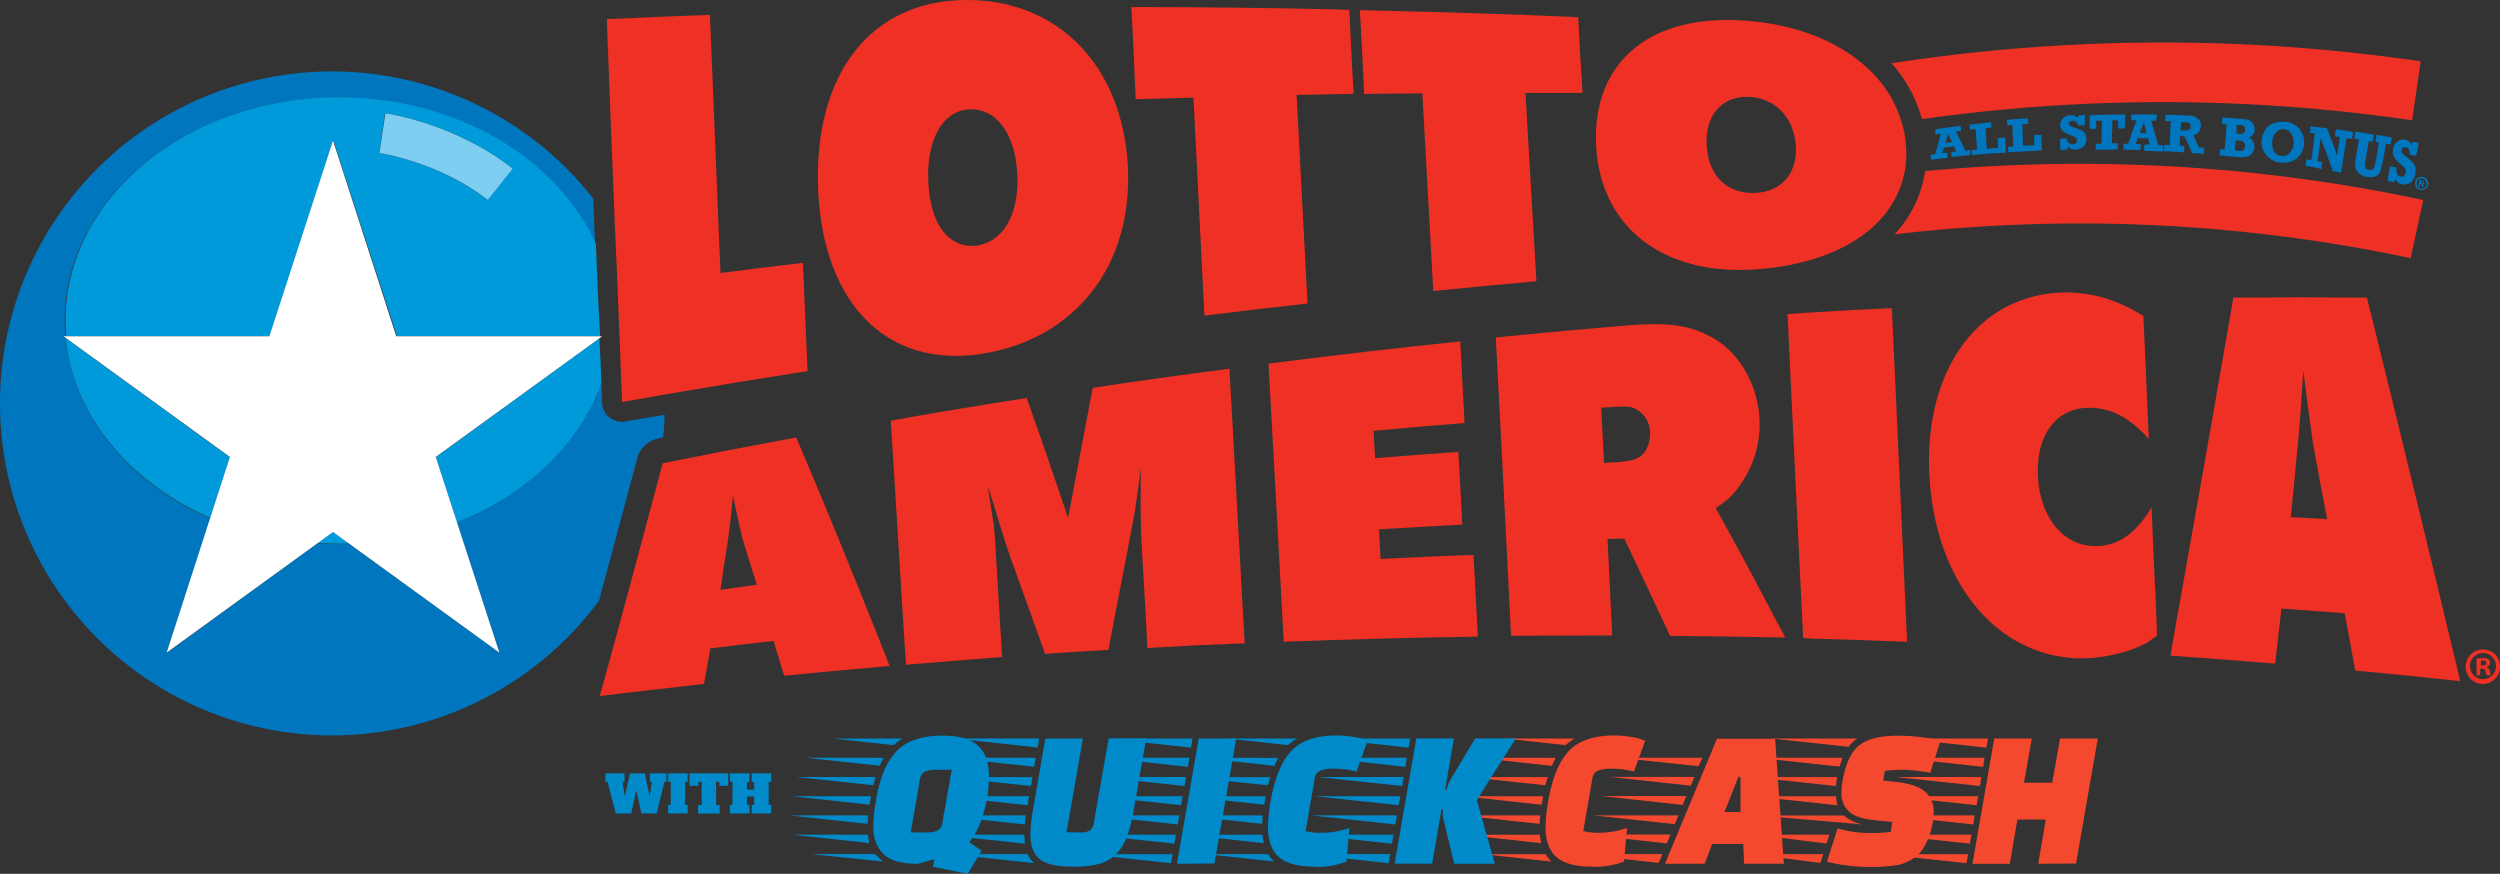
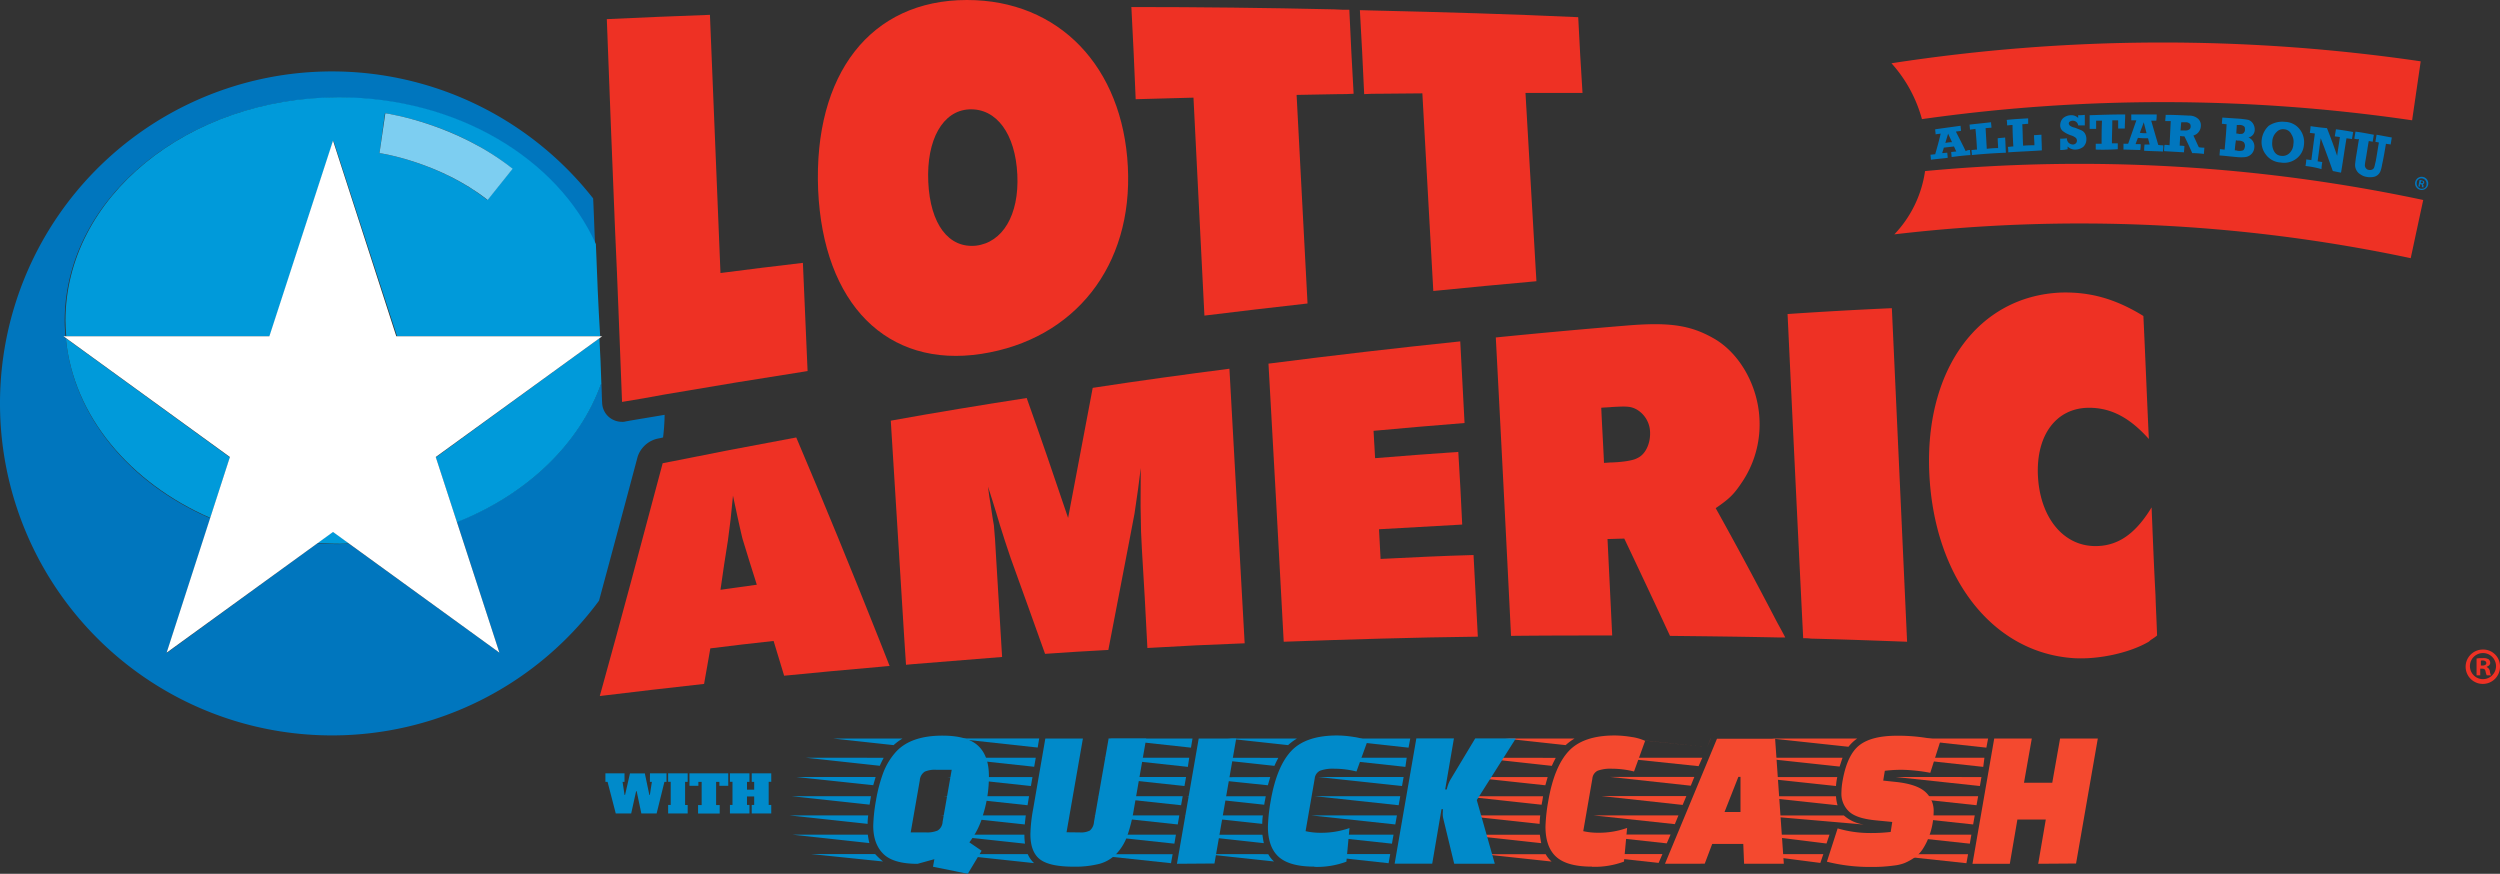
<svg xmlns="http://www.w3.org/2000/svg" viewBox="0 0 640.06 223.71">
  <rect x="0" y="0" width="640.06" height="223.71" fill="#333333" stroke="none" />
  <defs>
    <style>.cls-1{fill:#ee3124;}.cls-2{fill:#0076be;}.cls-3{fill:#009ada;}.cls-4{fill:#7dcef1;}.cls-5{fill:#fff;}.cls-6{fill:#f4492f;}.cls-7{fill:#008aca;}.cls-8{isolation:isolate;}</style>
  </defs>
  <g id="Layer_2" data-name="Layer 2">
    <g id="Layer_1-2" data-name="Layer 1">
      <path class="cls-1" d="M617.56,30.8l2.2-15.1a455.88,455.88,0,0,0-135.5.5,35,35,0,0,1,7.8,14.3A439.76,439.76,0,0,1,617.56,30.8Z" />
      <path class="cls-1" d="M492.86,43.8A29.49,29.49,0,0,1,485,60a407.68,407.68,0,0,1,132.2,6.1l3.2-14.9A423.19,423.19,0,0,0,492.86,43.8Z" />
      <path class="cls-1" d="M159.26,102.9c3.6-.6,7.3-1.2,10.9-1.9q18.3-3.15,36.6-6c-.4-9.2-.8-18.5-1.2-27.7-7,.8-14.1,1.7-21.1,2.6q-1.35-33-2.7-66.1c-8.8.3-17.6.7-26.4,1.1q1,27,2.1,53.7C158.16,73.4,158.66,88.1,159.26,102.9Z" />
      <path class="cls-1" d="M251.26,90.6c23.9-3.7,38.8-22.5,37.5-47.9C287.46,17.1,271.16,0,247.56,0c-24.7,0-39.3,19-38.1,48.6C210.76,77.9,227.16,94.3,251.26,90.6ZM248.16,28c7-.3,11.8,6.3,12.3,16.7s-3.8,17.4-10.6,18.2c-7,.7-11.7-5.5-12.2-16.3S241.36,28.3,248.16,28Z" />
      <path class="cls-1" d="M305.56,25c.9,18.7,1.9,37.3,2.8,55.8,8.8-1.1,17.6-2.1,26.4-3.1-.9-17.7-1.9-35.5-2.8-53.4,3.6-.1,7.2-.1,10.8-.2,1.3,0,2.5,0,3.8-.1-.4-7.2-.8-14.3-1.1-21.5-1.2,0-2.5,0-3.7-.1-17.4-.4-34.7-.6-52.1-.6.4,7.9.8,15.7,1.1,23.6C295.66,25.3,300.56,25.1,305.56,25Z" />
      <path class="cls-1" d="M353.06,24c3.7,0,7.4-.1,11.1-.1.9,16.9,1.9,33.8,2.8,50.6,8.8-.9,17.6-1.7,26.4-2.5-.9-16-1.9-32-2.8-48.2h14.6c-.4-6.4-.8-12.9-1.1-19.4-17.4-.8-34.7-1.3-52.1-1.7-1.3,0-2.5-.1-3.8-.1.4,7.2.8,14.3,1.1,21.5C350.56,24,351.86,24,353.06,24Z" />
-       <path class="cls-1" d="M450.46,68.9c13.3-1.1,23.8-5.4,30.3-12a25.24,25.24,0,0,0,6.8-12.5,23.51,23.51,0,0,0,.4-7.1,23.1,23.1,0,0,0-1.1-6,30,30,0,0,0-8.9-14c-7.3-6.7-18.1-11.1-31.2-12-24.7-1.8-39.3,10.9-38.1,32.4C410,58.7,426.46,70.9,450.46,68.9Zm9.3-31.7c.5,7.2-3.7,12-10.6,12.2s-11.7-4.3-12.2-12,3.7-12.7,10.5-12.6,11.8,5.2,12.3,12.4Z" />
      <path class="cls-1" d="M203.86,112q-17.1,3.15-34.2,6.6c-5.4,20.3-10.7,40.2-16.1,59.6,8.9-1.1,17.8-2.1,26.7-3.1.5-3,1.1-6,1.6-9.1,5.4-.7,10.8-1.3,16.2-1.9.9,2.9,1.8,5.9,2.7,8.9,8.3-.8,16.5-1.6,24.8-2.3.7-.1,1.4-.1,2.2-.2-.9-2.2-1.7-4.4-2.6-6.6Q214.51,137.05,203.86,112Zm-17.5,26.4c.2-1.8.5-3.7.7-5.5l.6-6c.4,1.9.8,3.7,1.2,5.6s.8,3.6,1.2,5.3c1.2,3.9,2.4,7.9,3.7,11.9-3.1.4-6.2.9-9.3,1.3C185.06,146.8,185.66,142.6,186.36,138.4Z" />
      <path class="cls-1" d="M279.76,99.3q-3.15,16.8-6.3,33.3c-3.5-10.4-7-20.6-10.6-30.7-11.6,1.8-23.2,3.7-34.8,5.8,1.1,18.2,2.3,36.5,3.4,54.9.2,2.6.3,5.1.5,7.6.7-.1,1.4-.1,2.2-.2l22.4-1.8-1.5-24.9c-.2-3.9-.4-6.8-.6-8.8q-.15-.6-.9-5.7-.3-1.5-.6-4.2c.4,1.4.9,2.7,1.3,4.1.6,1.8,1.1,3.7,1.7,5.6.9,2.9,1.8,5.7,2.8,8.6,2.9,8.1,5.9,16.3,8.8,24.5,5.4-.4,10.8-.7,16.2-1,1.7-8.8,3.4-17.6,5.1-26.5.5-2.8,1.1-5.6,1.6-8.4.2-1.5.5-3.5.9-6.2.2-1.8.5-3.7.7-5.5,0,6.8-.1,9.2,0,12.1,0,2.7.1,5.6.3,8.9.5,8.3,1,16.7,1.4,25.1q12.45-.75,24.9-1.2c-1.3-23.5-2.6-47-3.9-70.3C303.16,95.9,291.46,97.5,279.76,99.3Z" />
      <path class="cls-1" d="M353.46,143.1c-.1-2.5-.3-5.1-.4-7.6l21.3-1.2c-.3-6.2-.6-12.4-1-18.6-7.1.5-14.2,1-21.3,1.6-.1-2.3-.3-4.7-.4-7,7.8-.7,15.5-1.4,23.3-2-.4-7-.7-13.9-1.1-20.9-16.4,1.7-32.7,3.6-49.1,5.7q2,35.4,3.9,71.2c16.6-.6,33.1-1.1,49.7-1.3-.4-7-.7-14-1.1-20.9C369.46,142.3,361.46,142.7,353.46,143.1Z" />
      <path class="cls-1" d="M439.26,130.1c3.5-2.4,4.6-3.5,6.5-6.3a26.46,26.46,0,0,0,4.7-16.6c-.4-8.4-5-16.7-11.6-20.5-6.1-3.5-11.5-4.3-23-3.3-11,.9-21.9,1.9-32.9,3q2,37.95,3.9,76.4c8.6-.1,17.3-.1,25.9-.1-.4-8.3-.8-16.5-1.2-24.7,1.4,0,2.9-.1,4.3-.1q5.85,12.3,11.7,24.9c9.2.1,18.3.2,27.5.4h2c-.7-1.4-1.5-2.8-2.2-4.1C449.76,149.3,444.56,139.6,439.26,130.1Zm-26.5-25.9c3.6-.2,4.7-.2,6.2.6a6.91,6.91,0,0,1,3.5,5.9c.1,2.9-1.2,5.7-3.3,6.6-1,.6-3.7,1-6.5,1.1-.7,0-1.3.1-2,.1-.2-4.7-.5-9.4-.7-14.1C410.86,104.3,411.86,104.3,412.76,104.2Z" />
      <path class="cls-1" d="M457.66,80.4q1.8,38.4,3.7,77l.3,6a13.34,13.34,0,0,1,2,.1c8.2.2,16.4.5,24.6.8-1.3-28.6-2.6-57-3.9-85.4C475.36,79.3,466.56,79.8,457.66,80.4Z" />
      <path class="cls-1" d="M550.86,129.9c-4.3,7.1-9,10.1-14.9,9.9-8-.3-13.7-7.6-14.2-18s4.7-17.4,13.1-17.4c5.5,0,10.3,2.4,15.3,8-.5-10.5-.9-21-1.4-31.5-7.3-4.5-13.8-6.2-21.1-6-21.3.9-35,19.9-33.7,46.5s16.2,45.7,36.9,47.1c6.3.4,14.1-1.3,18.9-4a1.91,1.91,0,0,0,.6-.4h0c.4-.4,1.1-.7,1.9-1.4-.1-3.4-.3-6.8-.4-10.3C551.46,145,551.16,137.4,550.86,129.9Z" />
-       <path class="cls-1" d="M606,76.2q-17.1-.15-34.2,0-6.69,38.8-13.5,76.8c-.9,5-1.8,9.9-2.6,14.9h.6c8.7.6,17.5,1.3,26.2,2,.5-4.7,1.1-9.4,1.6-14.1l16.2,1.2,2.7,14.7c9,.8,17.9,1.7,26.9,2.7Q617.86,124.15,606,76.2Zm-15.1,28c.4,2.9.8,5.9,1.2,8.8,1.2,6.6,2.4,13.3,3.7,19.9-3.1-.2-6.2-.3-9.3-.5.6-6.5,1.3-13,1.9-19.6.2-2.9.5-5.7.7-8.6l.6-9.3Z" />
      <path class="cls-2" d="M504.36,38.4c0,.4.1.9.1,1.3-1.6.1-3.2.3-4.8.5,0-.4-.1-.9-.1-1.3.4,0,.8-.1,1.3-.1-.2-.4-.4-.9-.6-1.3l-2.6.3c-.1.5-.3.9-.4,1.4.4,0,.9-.1,1.3-.1,0,.4.1.9.1,1.3-1.4.2-2.9.3-4.3.5,0-.4-.1-.9-.1-1.3.4,0,.8-.1,1.2-.1.5-1.8,1-3.5,1.4-5.3-.4.1-.9.1-1.3.2,0-.4-.1-.9-.1-1.3l6.5-.9c0,.4.1.9.1,1.3-.4.1-.9.1-1.3.2.8,1.6,1.7,3.3,2.5,5A2,2,0,0,1,504.36,38.4Zm-4.6-2c-.3-.7-.7-1.5-1-2.2-.2.8-.5,1.6-.7,2.4a8.87,8.87,0,0,1,1.7-.2Z" />
      <path class="cls-2" d="M504.86,39.7c0-.4-.1-.9-.1-1.3.5,0,.9-.1,1.4-.1-.1-1.8-.2-3.5-.4-5.3-.5.1-.9.1-1.4.2,0-.4-.1-.9-.1-1.3l5.5-.6c0,.5.1.9.1,1.4-.5,0-1,.1-1.5.1.1,1.8.2,3.5.3,5.3a28.25,28.25,0,0,1,2.9-.2c0-.8-.1-1.7-.1-2.5.6-.1,1.3-.1,1.9-.2.1,1.3.1,2.6.2,3.9C510.76,39.2,507.76,39.4,504.86,39.7Z" />
      <path class="cls-2" d="M514.16,39a6,6,0,0,0-.1-1.4c.5,0,.9-.1,1.4-.1-.1-1.8-.2-3.6-.2-5.5-.5,0-1,.1-1.4.1a6,6,0,0,0-.1-1.4c1.8-.2,3.7-.3,5.5-.4v1.4c-.5,0-1,.1-1.5.1.1,1.8.1,3.7.2,5.5a28.2,28.2,0,0,1,2.9-.1c0-.9-.1-1.7-.1-2.6.6,0,1.3-.1,1.9-.1,0,1.3.1,2.7.1,4C520.06,38.7,517.16,38.8,514.16,39Z" />
      <path class="cls-2" d="M527.46,38.4V35.5a9.65,9.65,0,0,0,1.7-.1,1.7,1.7,0,0,0,.5,1.2,1.87,1.87,0,0,0,1,.4,1.11,1.11,0,0,0,.8-.3,1,1,0,0,0,0-1.4,3.46,3.46,0,0,0-1.1-.6,7,7,0,0,1-2.3-1.2,1.93,1.93,0,0,1-.6-1.5,2.53,2.53,0,0,1,.8-1.8,3.15,3.15,0,0,1,1.9-.7,2.47,2.47,0,0,1,1.9.7v-.7a9.65,9.65,0,0,0,1.7-.1v2.7h-1.7a1.35,1.35,0,0,0-.5-.9,1.59,1.59,0,0,0-.9-.3,1.48,1.48,0,0,0-.7.2.58.58,0,0,0-.3.5c0,.2.1.3.2.5a3.13,3.13,0,0,0,1.4.6c.7.3,1.3.5,1.7.7a2,2,0,0,1,.9.9,2.67,2.67,0,0,1,.3,1.3,2.6,2.6,0,0,1-.8,2,3.42,3.42,0,0,1-2,.7,2.65,2.65,0,0,1-2-.8v.7A7.14,7.14,0,0,1,527.46,38.4Z" />
      <path class="cls-2" d="M536.56,38.3V36.8h1.5c0-2,0-3.9.1-5.9h-1.5V33H535V29.5c3-.1,6-.2,9.1-.2,0,1.2-.1,2.4-.1,3.6h-1.7V30.8h-1.5c0,2-.1,4-.1,5.9h1.5v1.5A55,55,0,0,1,536.56,38.3Z" />
      <path class="cls-2" d="M553.86,37.2a8.55,8.55,0,0,1-.1,1.6c-1.6-.1-3.2-.1-4.8-.2a9.49,9.49,0,0,1,.1-1.6h1.3c-.1-.5-.3-1.1-.4-1.6a22.69,22.69,0,0,1-2.6-.1c-.2.5-.4,1-.6,1.6h1.3a6.88,6.88,0,0,1-.1,1.5c-1.4,0-2.9-.1-4.3-.1V36.8h1.2l2.1-6h-1.3V29.3h6.5a8.55,8.55,0,0,1-.1,1.6h-1.3c.6,2.1,1.2,4.1,1.8,6.2A6.33,6.33,0,0,0,553.86,37.2Zm-4.3-3.1c-.2-.9-.5-1.9-.7-2.8-.3.9-.7,1.8-1,2.7A8.87,8.87,0,0,0,549.56,34.1Z" />
      <path class="cls-2" d="M564.36,37.8c0,.5-.1,1.1-.1,1.6-1-.1-2-.2-3-.2-.6-1.4-1.3-2.9-2-4.3a3.7,3.7,0,0,1-1.1-.1c0,.8-.1,1.7-.1,2.5a4.79,4.79,0,0,1,1.2.1c0,.5-.1,1.1-.1,1.6l-5.1-.3a9.49,9.49,0,0,1,.1-1.6,5.62,5.62,0,0,1,1.3.1c.1-2.1.2-4.1.3-6.2h-1.4c0-.5.1-1.1.1-1.6,2,0,4,.1,6,.2a3.32,3.32,0,0,1,2.4.9,2.29,2.29,0,0,1,.6,1.9,2.62,2.62,0,0,1-1.9,2.3c.5,1,.9,2,1.4,3A7.39,7.39,0,0,0,564.36,37.8Zm-6.1-4.4h.9c1.1.1,1.7-.3,1.7-1,0-.4-.1-.7-.3-.8a1.48,1.48,0,0,0-1-.3h-1.1C558.36,31.9,558.36,32.6,558.26,33.4Z" />
      <path class="cls-2" d="M568.26,39.8c0-.5.1-1.1.1-1.6.4,0,.8.1,1.2.1.2-2.2.4-4.3.5-6.5-.4,0-.8-.1-1.2-.1,0-.5.1-1.1.1-1.6l4.5.3c1,.1,1.7.2,2.2.3a2.32,2.32,0,0,1,1.2,1,2.81,2.81,0,0,1,.4,1.6,2,2,0,0,1-1.6,1.9,2.48,2.48,0,0,1,1.5,2.6,2.6,2.6,0,0,1-.7,1.6,2.69,2.69,0,0,1-1.5.8,9.64,9.64,0,0,1-2.4,0C571.26,40.1,569.76,39.9,568.26,39.8Zm3.9-1.3a1.66,1.66,0,0,1,.7.1,3,3,0,0,0,1.4-.1c.3-.2.4-.5.5-1a1.56,1.56,0,0,0-.3-1.1,2.15,2.15,0,0,0-1.3-.4,1.7,1.7,0,0,1-.7-.1,22.74,22.74,0,0,0-.3,2.6Zm.4-4.3a1.66,1.66,0,0,1,.7.1c.5,0,.9,0,1.1-.2a1.1,1.1,0,0,0,.4-.9c0-.5,0-.7-.3-.9a1.75,1.75,0,0,0-1.2-.3h-.6c0,.7-.1,1.5-.1,2.2Z" />
      <path class="cls-2" d="M585.06,31.2a4.92,4.92,0,0,1,3.8,2,5.33,5.33,0,0,1,1,3.9,4.92,4.92,0,0,1-1.9,3.5,5.19,5.19,0,0,1-4.1,1,5,5,0,0,1-3.8-2.1,5.16,5.16,0,0,1-1-3.8,5.75,5.75,0,0,1,1.8-3.5A6.3,6.3,0,0,1,585.06,31.2Zm-.2,1.9a2.22,2.22,0,0,0-2,.7,3.49,3.49,0,0,0-1.1,2.5,4,4,0,0,0,.5,2.5,2.2,2.2,0,0,0,1.8,1.1,2.5,2.5,0,0,0,2-.6,3.34,3.34,0,0,0,1.1-2.4,3.44,3.44,0,0,0-.5-2.5A2.19,2.19,0,0,0,584.86,33.1Z" />
      <path class="cls-2" d="M590.26,42.5a10.8,10.8,0,0,0,.2-1.7c.4.1.9.1,1.3.2.3-2.3.6-4.6.9-6.8-.4-.1-.9-.1-1.3-.2a10.8,10.8,0,0,0,.2-1.7c1.4.2,2.8.4,4.2.5.9,2.3,1.8,4.7,2.6,7.1.2-1.6.5-3.2.7-4.8-.4-.1-.9-.1-1.3-.2l.3-1.8c1.5.2,2.9.4,4.4.7l-.3,1.8c-.5-.1-.9-.1-1.4-.2-.5,2.9-.9,5.9-1.4,8.8-.7-.1-1.4-.3-2.1-.4-1-2.8-2-5.6-3.1-8.4-.3,2-.5,3.9-.8,5.9.4.1.8.1,1.2.2a12.09,12.09,0,0,0-.2,1.8A24.76,24.76,0,0,0,590.26,42.5Z" />
      <path class="cls-2" d="M602.76,35.5l.3-1.8c1.6.2,3.1.5,4.7.8l-.3,1.8c-.3-.1-.6-.1-1-.2-.3,1.6-.5,3.2-.8,4.8a13.1,13.1,0,0,0-.2,1.4,1.17,1.17,0,0,0,.3.8,1,1,0,0,0,.7.4,1.39,1.39,0,0,0,.9-.1.93.93,0,0,0,.5-.6c.1-.2.2-.8.4-1.6.3-1.6.5-3.1.8-4.7-.3-.1-.6-.1-.9-.2l.3-1.8c1.3.2,2.6.5,3.9.7l-.3,1.8c-.4-.1-.8-.1-1.2-.2-.3,1.8-.6,3.6-1,5.4a8.15,8.15,0,0,1-.4,1.6,2.36,2.36,0,0,1-1.8,1.5,4.85,4.85,0,0,1-1.7,0,3.85,3.85,0,0,1-1.7-.7,2.6,2.6,0,0,1-1-1.1,2.77,2.77,0,0,1-.3-1.2c0-.4.1-1,.2-1.9.3-1.6.5-3.2.8-4.8A2.45,2.45,0,0,1,602.76,35.5Z" />
-       <path class="cls-2" d="M611.26,46.3c.2-1.2.4-2.5.7-3.7l1.6.3a2.67,2.67,0,0,0,.2,1.6,1.3,1.3,0,0,0,.9.7.78.78,0,0,0,.8-.2,1.54,1.54,0,0,0,.5-.8,1.34,1.34,0,0,0-.1-.9,6.56,6.56,0,0,0-.9-1,7.7,7.7,0,0,1-2-2.1,3.22,3.22,0,0,1-.3-2,3.15,3.15,0,0,1,1.2-2,2.39,2.39,0,0,1,2-.4,2.08,2.08,0,0,1,1.6,1.4c.1-.3.1-.6.2-.9.6.1,1.1.2,1.6.3-.2,1.1-.4,2.2-.7,3.3l-1.6-.3a2.53,2.53,0,0,0-.2-1.3,1.56,1.56,0,0,0-.8-.6.83.83,0,0,0-.7.1.7.7,0,0,0-.4.6,1.83,1.83,0,0,0,.1.7,4.49,4.49,0,0,0,1.2,1.1c.6.5,1.1.9,1.5,1.3a3.23,3.23,0,0,1,.7,1.3,4.85,4.85,0,0,1,0,1.7,3.27,3.27,0,0,1-1.3,2.3,3.08,3.08,0,0,1-2.1.4,2.34,2.34,0,0,1-1.7-1.5c-.1.3-.1.6-.2.9A9.27,9.27,0,0,1,611.26,46.3Z" />
      <path class="cls-2" d="M168.36,112.3c.5-.1,1-.2,1.4-.3a53.64,53.64,0,0,0,.4-5.8c-3.4.6-6.7,1.1-10,1.7a2.71,2.71,0,0,1-.9.1,5.17,5.17,0,0,1-3.2-1.1,5,5,0,0,1-1.9-3.8c-.1-1.7-.1-3.4-.2-5.1-5.6,15.7-19.2,28.7-37,35.6l10.9,33.5-38.5-27.9c-.9,0-1.8.1-2.7.1-1.8,0-3.6-.1-5.4-.2l-38.6,28.1,11.2-34.5c-20.6-8.9-35.1-26.1-37-46.1l-.6-.4h.5c-.1-1.3-.2-2.7-.2-4,0-31.6,31.4-57.2,70-57.2,30.3,0,56,15.7,65.8,37.6-.2-3.9-.3-7.8-.5-11.8a85,85,0,1,0,1.5,103q4.95-18.3,9.9-36.9A7,7,0,0,1,168.36,112.3Z" />
      <path class="cls-3" d="M81.26,139c1.8.1,3.6.2,5.4.2a24.19,24.19,0,0,0,2.7-.1l-4.1-3Z" />
      <path class="cls-3" d="M153.46,86.6l-41.9,30.5,5.4,16.6c17.8-7,31.4-19.9,37-35.6C153.86,94.2,153.66,90.4,153.46,86.6Z" />
      <path class="cls-3" d="M53.86,132.6l5-15.5-42-30.5C18.76,106.5,33.26,123.6,53.86,132.6Z" />
      <path class="cls-3" d="M152.56,62.5c-9.8-21.9-35.6-37.6-65.8-37.6-38.7,0-70,25.6-70,57.2,0,1.4.1,2.7.2,4h52.1L85.36,36l16.3,50.1h52C153.16,78.3,152.86,70.4,152.56,62.5Zm-27.8-11.3c-12.2-9.7-27.5-12-27.6-12L98.56,29c.7.1,18.2,2.6,32.6,14.2Z" />
      <path class="cls-4" d="M97.16,39.2c.2,0,15.4,2.3,27.7,12l6.4-8c-14.5-11.5-31.9-14.1-32.6-14.2Z" />
      <polygon class="cls-5" points="85.26 36 101.46 86.1 154.16 86.1 111.56 117 127.86 167.1 85.26 136.2 42.66 167.1 58.86 117 16.26 86.1 68.96 86.1 85.26 36" />
      <path class="cls-1" d="M640.06,170.6a4.4,4.4,0,1,1-4.4-4.3h0a4.29,4.29,0,0,1,4.4,4.18Zm-7.7,0a3.34,3.34,0,1,0,0-.12Zm2.7,2.3h-1v-4.3a7.18,7.18,0,0,1,1.6-.1,2.59,2.59,0,0,1,1.5.3,1.24,1.24,0,0,1,.4.9c0,.5-.4.8-.9,1v.1a1.34,1.34,0,0,1,.8,1,3.21,3.21,0,0,0,.3,1.1h-1.1a4.43,4.43,0,0,1-.3-1c-.1-.5-.3-.7-.9-.7H635v1.7Zm0-2.5h.5c.5,0,1-.2,1-.6s-.3-.7-.9-.7c-.3,0-.4,0-.5.1v1.2Z" />
      <path class="cls-2" d="M621.66,47.3a1.69,1.69,0,1,1-1.3-2h0A1.69,1.69,0,0,1,621.66,47.3Zm-2.9-.6a1.35,1.35,0,0,0,1,1.6,1.2,1.2,0,0,0,1.47-.85.4.4,0,0,0,0-.15,1.34,1.34,0,0,0-1-1.6,1.21,1.21,0,0,0-1.47.85l0,.15Zm.8,1.1-.4-.1.3-1.6a1.21,1.21,0,0,1,.6.1c.3.1.4.1.5.2s.1.2.1.4-.2.3-.4.3h0a.56.56,0,0,1,.2.5V48l-.4-.1v-.4a.26.26,0,0,0-.23-.3h-.27Zm.2-.9h.2c.2,0,.4,0,.4-.2a.26.26,0,0,0-.23-.3h-.27Z" />
      <path class="cls-6" d="M394.34,208.77a19.62,19.62,0,0,0-.16,2.16l-19.94-2.16Zm.56-3.87c-.08.37-.15.75-.21,1.13l-19.89-2.16h20.26Zm-.66,8.81c.13,1,.25,1.68.35,2.16l-19.69-2.16Zm2-14.76-.6,2.1-19.58-2.11Zm2.07-4.92c-.47.89-.8,1.58-1,2.05L378.39,194Zm-2.58,24.66a6.8,6.8,0,0,0,1.52,1.89l-17.51-1.89Zm7.39-29.61a14.94,14.94,0,0,0-2.28,1.69l-15.5-1.69Zm4.45,32.8c-4.25,0-7.29-.84-9.14-2.51s-2.75-4.26-2.75-7.75a44.54,44.54,0,0,1,.71-6.51q1.51-8.81,5.24-12.81t11.77-4a27.66,27.66,0,0,1,4.27.38,12.57,12.57,0,0,1,3.52,1l-2.84,7.84a23.34,23.34,0,0,0-5.59-.71,9.81,9.81,0,0,0-3.72.51,2.49,2.49,0,0,0-1.36,2.05l-2.33,13.43a16.86,16.86,0,0,0,3.74.4,21.45,21.45,0,0,0,7.49-1.23l-.8,8.62a21.6,21.6,0,0,1-8.2,1.33Z" />
      <path class="cls-6" d="M424.65,220.92l-20.75-2.25h21.72Zm2.08-5L406,213.66h21.71ZM428.8,211l-20.74-2.23h21.66Zm2-4.92-20.71-2.26h21.66Zm2.08-4.92-20.71-2.25h21.62Zm2-5L414.28,194h21.56Zm2.18-4.86-20.66-2.22H438Zm0,0,.91-2.21H416.35Zm-.61,29.83H426.28l13.31-32h14.88l2.23,32H446.53l-.21-5.07h-7.95Zm9.16-13.23v-9h-.55l-3.54,9Z" />
      <path class="cls-6" d="M470.06,201.24l-21.46-2.3h21.79A15,15,0,0,0,470.06,201.24Zm-21.42,17.44h18.18l-.77,2.25Zm21.42-14.82a10.07,10.07,0,0,0,.4,2.31l-21.41-2.31Zm-20.6,9.84h18.93l-.76,2.26ZM471.73,194l-.75,2.26L450,194Zm5.33,17.09-26.77-2.31h21.79a9.68,9.68,0,0,0,5,2.3Zm-1.58-22a10.1,10.1,0,0,0-2.23,2.1l-19.53-2.1Zm-5,23a29.1,29.1,0,0,0,7.75,1.18,43.61,43.61,0,0,0,5.83-.27l.4-2.56-4.2-.41c-3.2-.31-5.47-1-6.81-2.21a6.22,6.22,0,0,1-2-4.92,18.58,18.58,0,0,1,.31-3.07q1.17-6.56,4.25-9c2.06-1.63,5.23-2.45,9.49-2.46a45.34,45.34,0,0,1,11.31,1.28l-2.61,8.21a42.84,42.84,0,0,0-7.06-.77,35.06,35.06,0,0,0-4.58.25l-.41,2.51,3.39.36q5.16.57,7.34,2.49a6.47,6.47,0,0,1,2.18,5.15,18.32,18.32,0,0,1-1.37,6.78,15.67,15.67,0,0,1-1.59,3,7.7,7.7,0,0,1-2.13,2.05,13.69,13.69,0,0,1-2.35,1.28,10.55,10.55,0,0,1-2.73.64,39.74,39.74,0,0,1-5.77.36,45.15,45.15,0,0,1-11.39-1.34Z" />
      <path class="cls-6" d="M503.45,221,482,218.7h21.87Zm.87-5-21.47-2.31h21.87Zm.85-4.92-21.46-2.31h21.87Zm.87-4.92-21.46-2.31h21.87Zm.86-4.92-21.47-2.3H507.3Zm.86-4.9L486.3,194h21.76Zm.8-4.92-21.4-2.34H509Zm13.27,29.73,1.94-11.33H516.5l-1.94,11.33H505l5.57-32.07h9.62l-2,11.32h7.24l2-11.32h9.66l-5.57,32Z" />
      <path class="cls-7" d="M222.28,208.77a15.68,15.68,0,0,0-.15,2.16l-19.94-2.16Zm.71-4.92-.36,2.16-19.89-2.16Zm-.81,9.84c.1.73.23,1.45.4,2.16l-19.74-2.16Zm2-14.75-.61,2.09-19.64-2.09Zm2.07-4.93c-.48.89-.8,1.57-1,2.05L206.35,194Zm-2.19,24.66a23.78,23.78,0,0,0,2,1.89l-18.32-1.89Zm7-29.59a15.64,15.64,0,0,0-2.28,1.69l-15.5-1.69Zm-7.49,22.45a42.26,42.26,0,0,1,.71-6.64,38.57,38.57,0,0,1,1.87-7.09,17.05,17.05,0,0,1,3.14-5.2q3.79-4.26,12-4.26c4.25,0,7.29.87,9.13,2.59s2.76,4.3,2.76,7.71a32.36,32.36,0,0,1-1.45,9.82,20.72,20.72,0,0,1-3.55,7.2l3.14,2.15-3.54,5.9-8.91-1.8.35-1.94-4.3,1.19c-4.08,0-7-.83-8.71-2.49s-2.61-4-2.64-7.13Zm13.56,1.59a6.85,6.85,0,0,0,2.94-.49,2.78,2.78,0,0,0,1.26-2.23l2.33-13.32h-4a6.55,6.55,0,0,0-2.9.48,2.87,2.87,0,0,0-1.27,2.23l-2.33,13.33Z" />
      <path class="cls-7" d="M262.62,208.77c-.13,1.13-.22,1.9-.25,2.31L241,208.77Zm-.35,4.92a17.92,17.92,0,0,0,.15,2.31l-21.36-2.31Zm.81-7.53-21.41-2.31h21.79Zm.86-4.92-21.46-2.3h21.86Zm-.81,17.44a7,7,0,0,0,1.62,2.3l-21.41-2.3ZM243.39,194h21.79l-.4,2.31Zm22.28-2.61-21.42-2.33h21.81Zm10.83,21.73a5,5,0,0,0,2.53-.48,3.19,3.19,0,0,0,1.06-2.23l3.74-21.31h9.62l-3.14,18a40.25,40.25,0,0,1-1.74,7,13,13,0,0,1-2.76,4.51,9.44,9.44,0,0,1-4.36,2.56,25.34,25.34,0,0,1-6.61.72c-4.08,0-6.94-.63-8.57-1.87s-2.46-3.39-2.46-6.44a39.41,39.41,0,0,1,.71-6.5l3.11-18h9.62l-4.19,24Z" />
      <path class="cls-7" d="M299.81,221l-21.46-2.3h21.87Zm.86-5-21.46-2.31h21.85Zm.86-4.92-21.47-2.31h21.87Zm.86-4.92-21.46-2.31H302.8Zm.86-4.92-21.46-2.3h21.87Zm.87-4.9L282.65,194h21.82Zm.8-4.92-21.41-2.34h21.8Zm-3.59,29.73,5.57-32.07h9.6l-5.57,32Z" />
      <path class="cls-7" d="M323.32,208.77a19.62,19.62,0,0,0-.16,2.16l-19.94-2.16Zm.55-3.87c-.07.27-.13.65-.2,1.13l-19.89-2.16h20.28Zm-.66,8.81c.13,1,.26,1.68.36,2.16l-19.69-2.16Zm2-14.76-.61,2.1L305,199Zm2.07-4.92c-.47.89-.8,1.58-1,2.05l-19-2.07Zm-2.58,24.66a6.76,6.76,0,0,0,1.49,1.87l-17.51-1.89Zm7.36-29.61a14.31,14.31,0,0,0-2.28,1.69l-15.5-1.69Zm4.45,32.8q-6.36,0-9.14-2.51c-1.84-1.67-2.76-4.26-2.75-7.75a44.53,44.53,0,0,1,.7-6.51q1.51-8.81,5.24-12.81t11.77-4a27.79,27.79,0,0,1,4.28.38,12.57,12.57,0,0,1,3.52,1l-2.84,7.84a23.5,23.5,0,0,0-5.61-.71,9.81,9.81,0,0,0-3.72.51,2.51,2.51,0,0,0-1.37,2.05l-2.33,13.43a17,17,0,0,0,3.75.41A21.68,21.68,0,0,0,345.5,212l-.79,8.61a21.6,21.6,0,0,1-8.2,1.33Z" />
      <path class="cls-7" d="M355.51,221l-21.45-2.33h21.87Zm.86-5-21.46-2.31h21.87Zm.86-4.92-21.46-2.31h21.87Zm.86-4.92-21.46-2.31H358.5Zm.86-4.92-21.46-2.3h21.87Zm.86-4.9L338.35,194h21.8Zm.81-4.92-21.41-2.34h21.85Zm8.76,16.76.05-1h-.37l-2.38,13.95h-9.62l5.56-32.08h9.62L370,202.13h.4a9.33,9.33,0,0,1,.91-2.46l6.38-10.62h10.4l-10,15.78,4.61,16.3H372.31l-2.78-11.49a5.25,5.25,0,0,1-.15-1.48Z" />
      <g class="cls-8">
        <path class="cls-7" d="M166.41,198h4.23v2.17h-.53l-2,8.1H164.2l-1.2-5.7h-.14l-1.26,5.7h-3.95l-2.1-8.1H155V198h4.89v2.17h-.5l.51,3.36h.13l1.26-5.53h3.8l1.16,5.53h.13l.52-3.36h-.51Z" />
        <path class="cls-7" d="M171.06,208.26v-2.17h.66v-5.93h-.66V198h5v2.17h-.66v5.93h.66v2.17Z" />
        <path class="cls-7" d="M186.45,201.18h-2.27v-1h-.84v5.93h.92v2.17h-5.54v-2.17h.92v-5.93h-.84v1h-2.28V198h9.93Z" />
        <path class="cls-7" d="M197.46,200.16h-.66v5.93h.66v2.17h-5v-2.17h.63v-2.17h-1.84v2.17h.63v2.17h-5v-2.17h.66v-5.93h-.66V198h5v2.17h-.63v2h1.84v-2h-.63V198h5Z" />
      </g>
    </g>
  </g>
</svg>